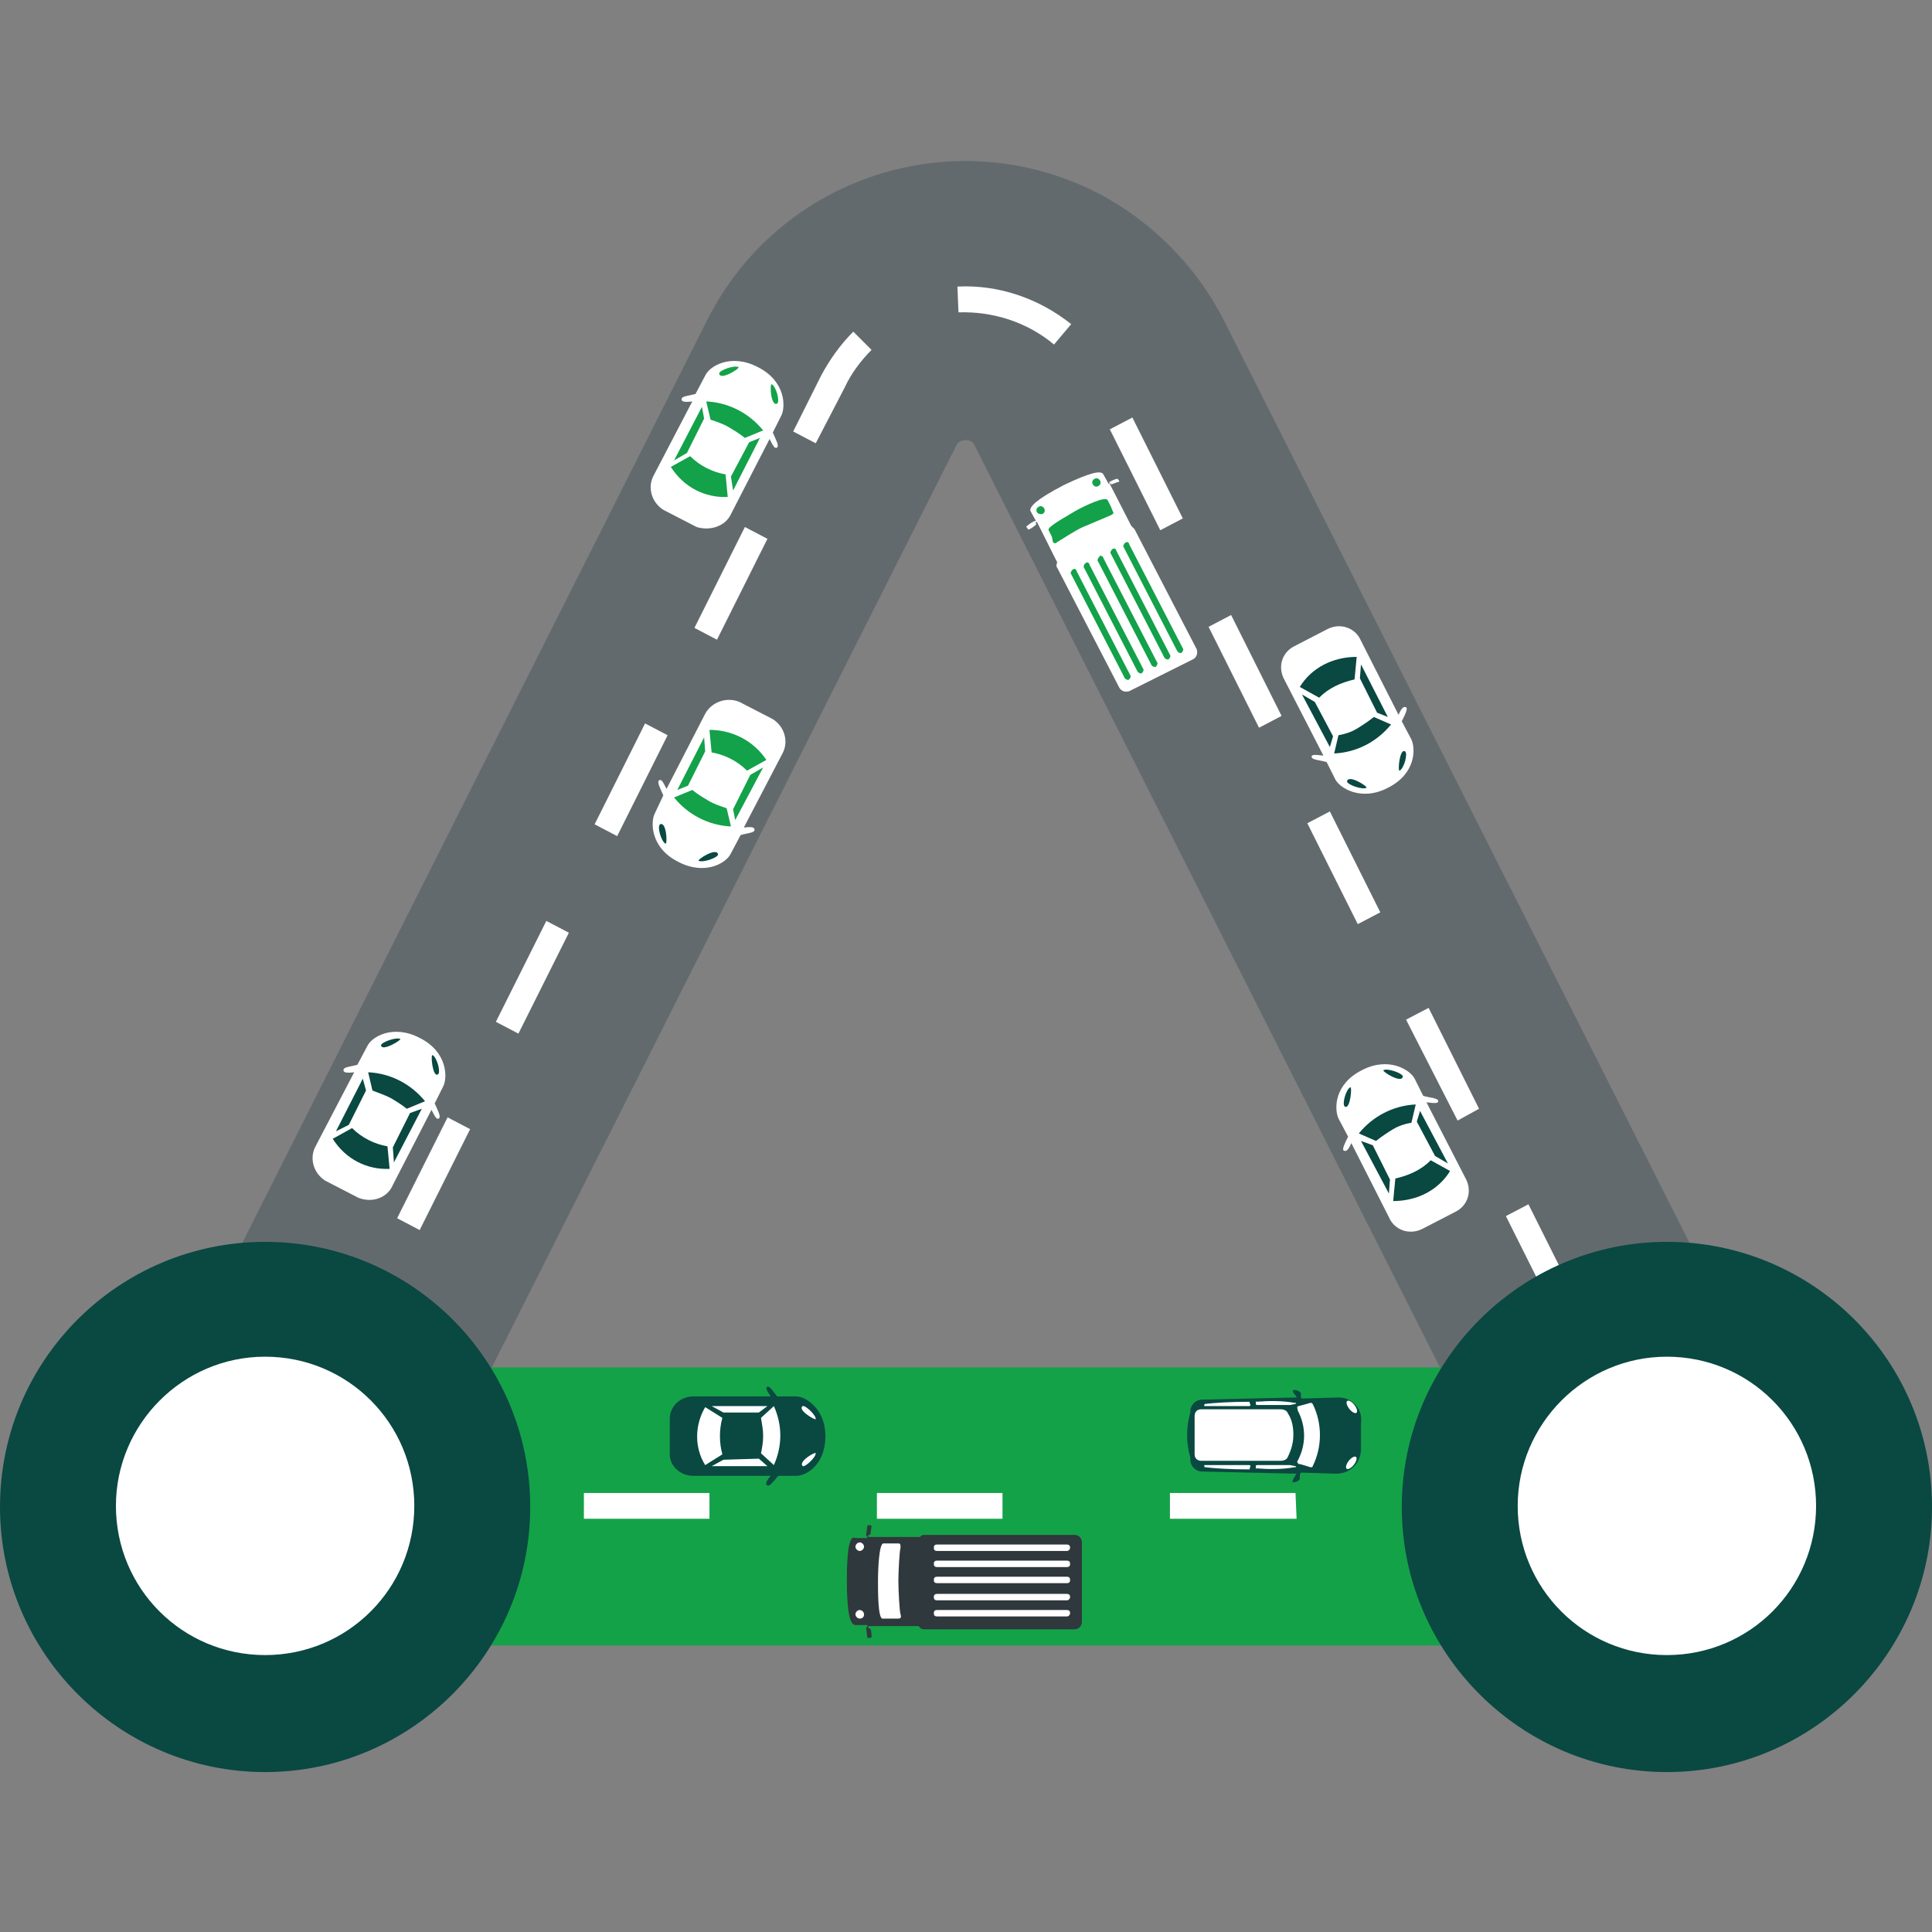
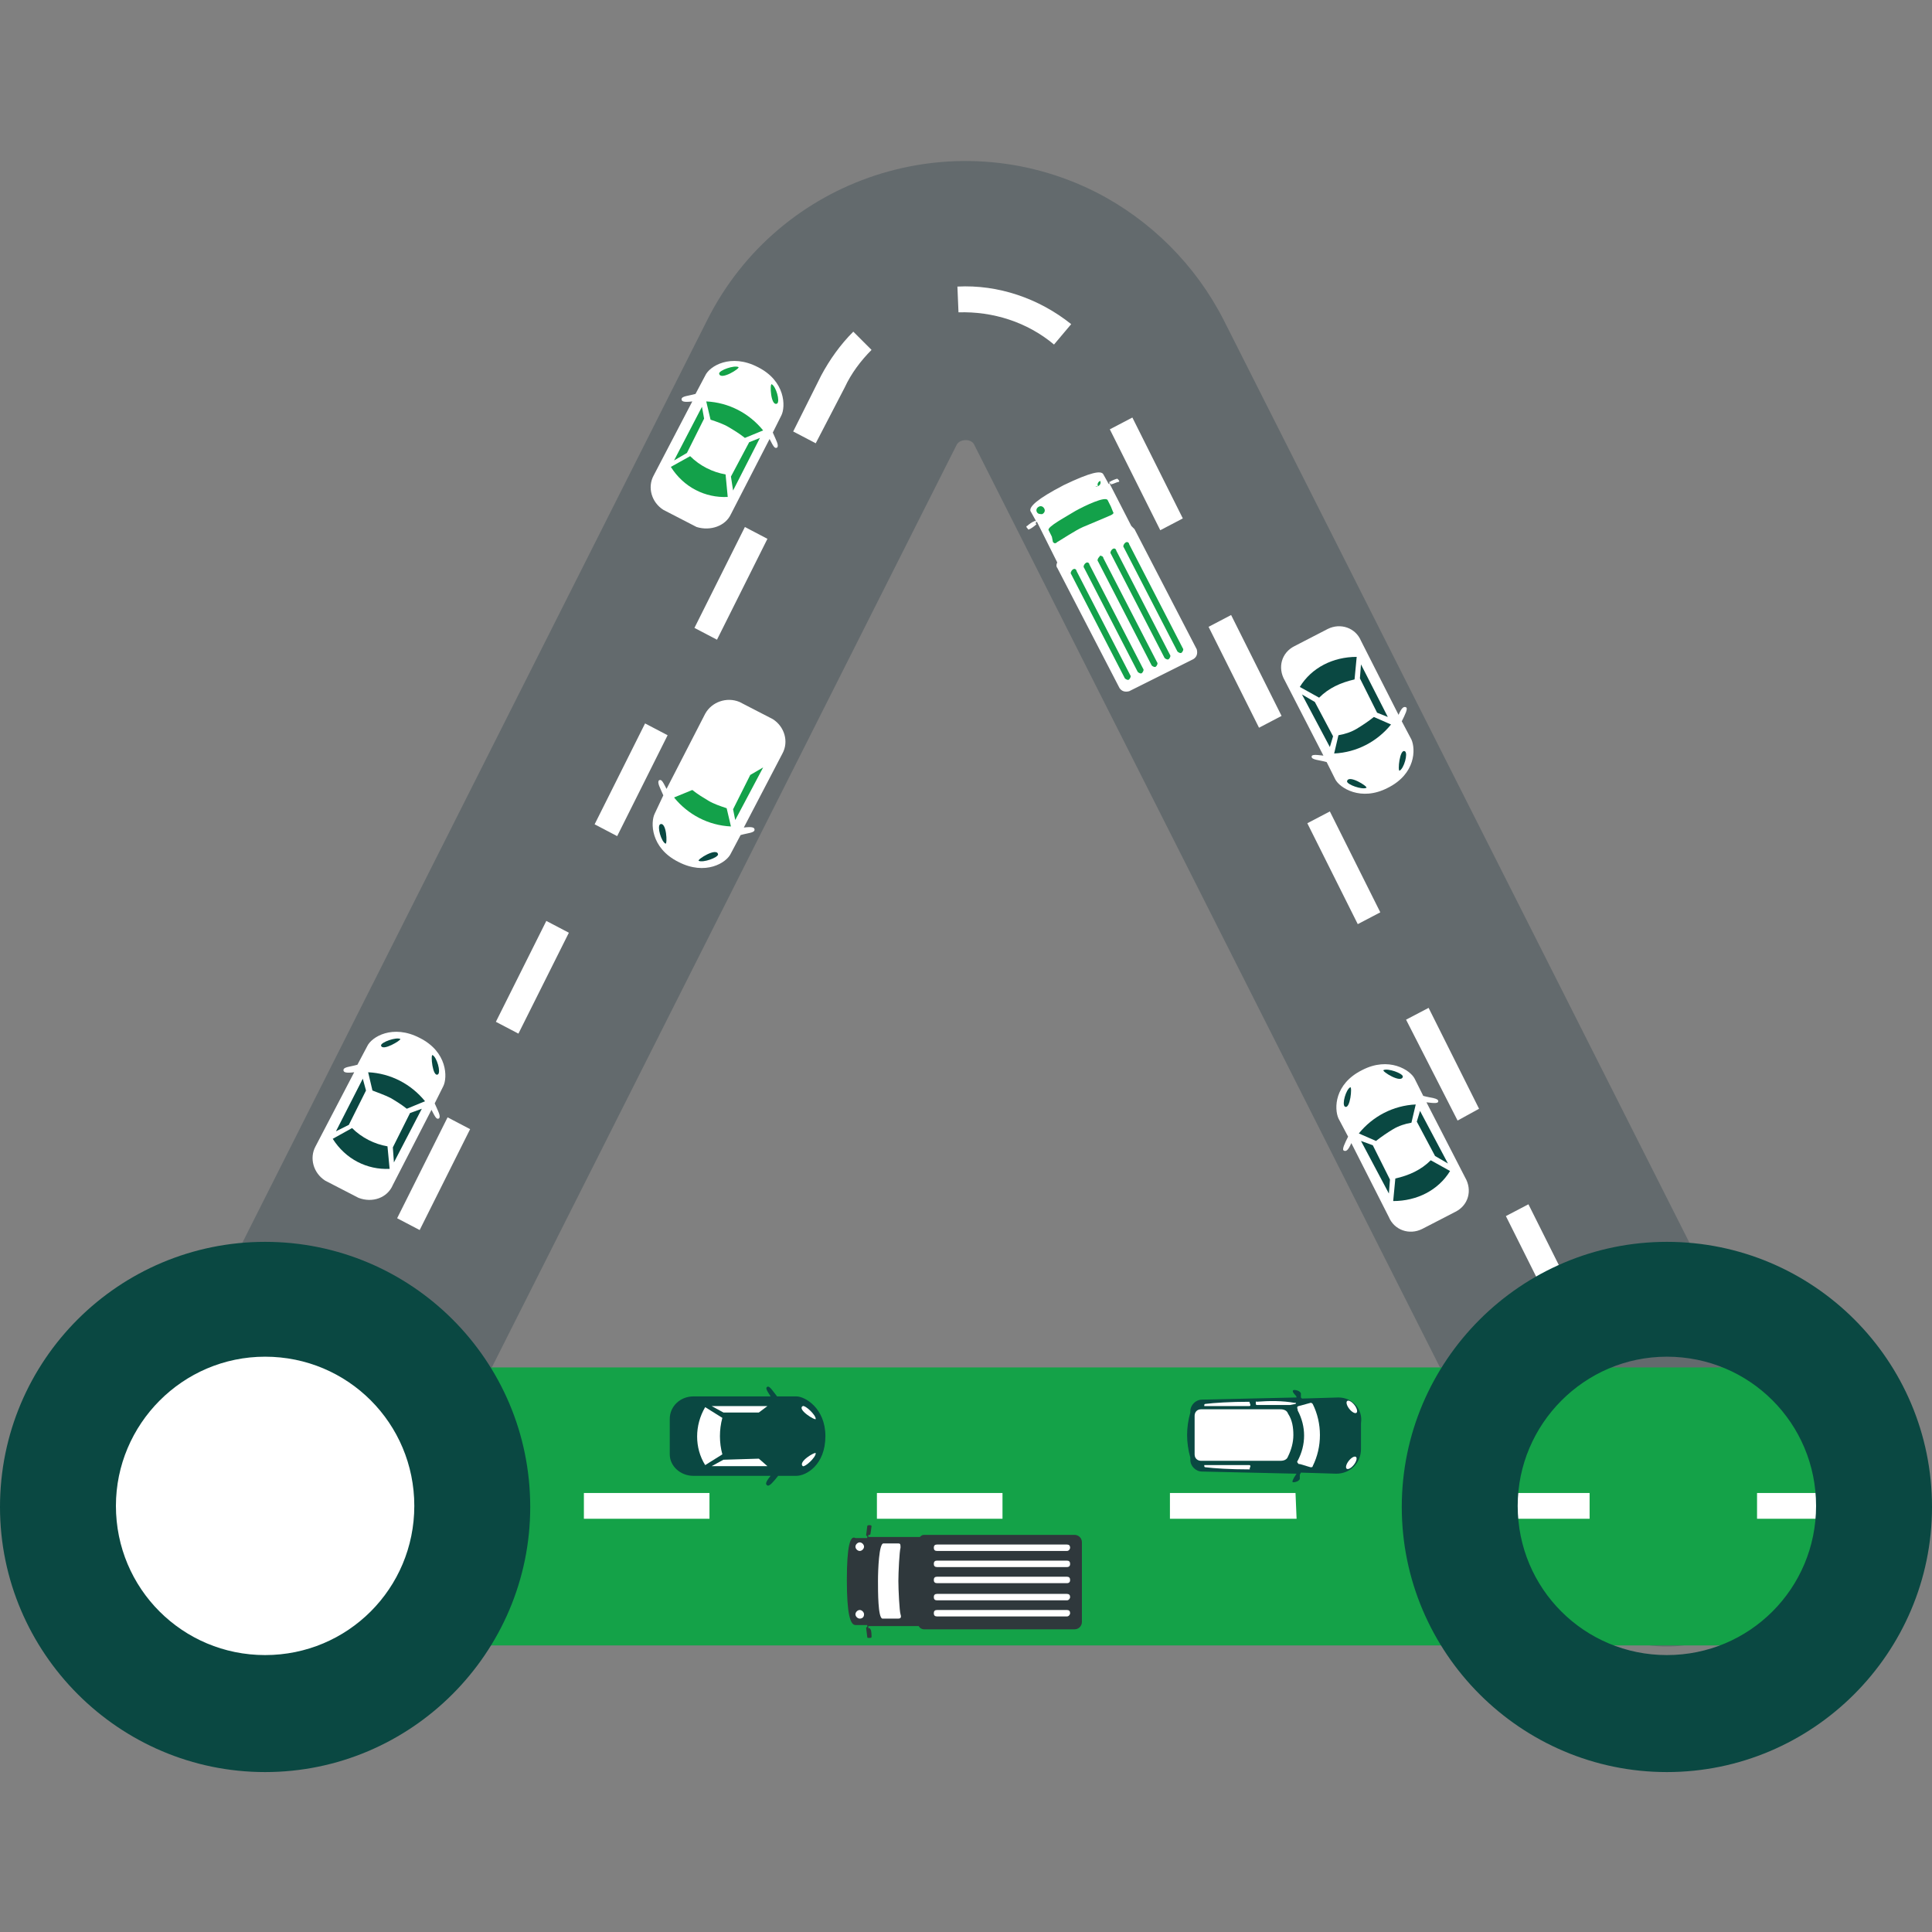
<svg xmlns="http://www.w3.org/2000/svg" version="1.1" id="Layer_1" x="0px" y="0px" viewBox="0 0 180 180" width="180" height="180" style="enable-background:new 0 0 180 180;" xml:space="preserve">
  <rect x="0" y="0" width="180" height="180" fill="#808080" stroke="none" />
  <style type="text/css">
	.st0{fill:#636A6D;}
	.st1{fill:#FFFFFF;}
	.st2{fill:#14A248;}
	.st3{fill:#0A4842;}
	.st4{fill:#2F383C;}
	.st5{fill:#13A14A;}
</style>
  <title>Trip compare</title>
  <path class="st0" d="M155.3,153.4c-4.9,0-9.4-2.8-11.6-7.1L90.8,41.5c-0.2-0.5-0.8-0.6-1.3-0.4c-0.2,0.1-0.3,0.2-0.4,0.4L36.3,146.3  c-3.2,6.4-11.1,9-17.5,5.7c-6.4-3.2-8.9-11-5.7-17.4L65.9,29.8c6.7-13.3,22.9-18.6,36.2-11.9c5.1,2.6,9.3,6.8,11.9,11.9l52.9,104.8  c3.2,6.4,0.7,14.2-5.8,17.5C159.3,152.9,157.3,153.4,155.3,153.4L155.3,153.4z" />
  <path class="st1" d="M154.2,141l-4.7-9.4l2.1-1.1l4.7,9.4L154.2,141z M29.8,132.9l-2.1-1.1l4.7-9.4l2.1,1.1L29.8,132.9z M145,122.7  l-4.7-9.4l2.1-1.1l4.7,9.4L145,122.7z M39.1,114.6l-2.1-1.1l4.7-9.4l2.1,1.1L39.1,114.6z M135.8,104.4L131,95l2.1-1.1l4.7,9.4  L135.8,104.4z M48.3,96.3l-2.1-1.1l4.7-9.4l2.1,1.1L48.3,96.3z M126.5,86.1l-4.7-9.4l2.1-1.1l4.7,9.4L126.5,86.1z M57.5,77.9  l-2.1-1.1l4.7-9.4l2.1,1.1L57.5,77.9z M117.3,67.8l-4.7-9.4l2.1-1.1l4.7,9.4L117.3,67.8z M66.8,59.6l-2.1-1.1l4.7-9.4l2.1,1.1  L66.8,59.6z M108.1,49.4l-4.7-9.4l2.1-1.1l4.7,9.4L108.1,49.4z M76,41.3l-2.1-1.1l2.6-5.2c0.8-1.5,1.8-2.9,3-4.1l1.7,1.7  c-1,1-1.9,2.2-2.5,3.5L76,41.3z M98.2,32.1c-2.5-2.1-5.7-3.1-8.9-3l-0.1-2.4c3.8-0.2,7.6,1.1,10.6,3.5L98.2,32.1z" />
  <rect x="4.6" y="127.4" class="st2" width="170.8" height="25.9" />
  <path class="st1" d="M175.4,141.5h-11.7v-2.4h11.7V141.5z M148.1,141.5h-11.7v-2.4h11.7V141.5z M120.8,141.5H109v-2.4h11.7  L120.8,141.5z M93.4,141.5H81.7v-2.4h11.7V141.5z M66.1,141.5H54.4v-2.4h11.7V141.5z M38.8,141.5H27.1v-2.4h11.7V141.5z M11.5,141.5  H4.6v-2.4h6.9L11.5,141.5z" />
  <path class="st1" d="M24.7,159.7c-10.7,0-19.3-8.6-19.3-19.3c0-10.7,8.6-19.3,19.3-19.3S44,129.7,44,140.4  C44,151,35.4,159.7,24.7,159.7z" />
  <path class="st3" d="M24.7,126.4c7.7,0,13.9,6.2,13.9,13.9c0,7.7-6.2,13.9-13.9,13.9c-7.7,0-13.9-6.2-13.9-13.9  C10.8,132.7,17,126.4,24.7,126.4 M24.7,115.7C11.1,115.7,0,126.7,0,140.4c0,13.6,11.1,24.7,24.7,24.7c13.6,0,24.7-11.1,24.7-24.7  c0,0,0,0,0,0C49.4,126.7,38.3,115.7,24.7,115.7L24.7,115.7z" />
-   <circle class="st1" cx="155.3" cy="140.4" r="19.3" />
  <path class="st3" d="M155.3,126.4c7.7,0,13.9,6.2,13.9,13.9c0,7.7-6.2,13.9-13.9,13.9c-7.7,0-13.9-6.2-13.9-13.9c0,0,0,0,0,0  C141.4,132.7,147.6,126.4,155.3,126.4 M155.3,115.7c-13.6,0-24.7,11.1-24.7,24.7c0,13.6,11.1,24.7,24.7,24.7  c13.6,0,24.7-11.1,24.7-24.7c0,0,0,0,0,0C180,126.7,168.9,115.7,155.3,115.7C155.3,115.7,155.3,115.7,155.3,115.7L155.3,115.7z" />
  <path class="st4" d="M78.9,147.2L78.9,147.2c0,3.1,0.3,4.2,0.8,4.2l1.1,0v0.2c-0.1,0-0.1,0-0.1,0.1c0,0.1,0.1,0.7,0.1,0.8  c0,0.1,0,0.1,0.2,0.1c0.1,0,0.2,0,0.2-0.1c0-0.1,0-0.6-0.1-0.7s0-0.1-0.1-0.1h-0.1v-0.2l4.7,0c0.1,0.2,0.3,0.3,0.5,0.3l14,0  c0.4,0,0.7-0.3,0.7-0.7c0,0,0,0,0,0l0-7.4c0-0.4-0.3-0.7-0.7-0.7l-14,0c-0.2,0-0.3,0.1-0.4,0.2l-4.8,0v-0.2H81c0,0,0.1,0,0.1-0.1  c0-0.1,0.1-0.6,0.1-0.7c0-0.1-0.1-0.1-0.2-0.1c-0.1,0-0.2,0-0.2,0.1c0,0.1-0.1,0.7-0.1,0.8s0,0.1,0.1,0.1v0.2l-1.1,0  C79.2,143,78.9,144.1,78.9,147.2z" />
  <path class="st1" d="M81.8,147.3c0-1.1,0.1-3.5,0.5-3.5h0.8h0.6c0.2,0,0.2,0.1,0.2,0.4c-0.1,0.3-0.2,2.3-0.2,3.1v0  c0,0.8,0.1,2.8,0.2,3.1s0,0.4-0.2,0.4H83h-0.8C81.8,150.7,81.8,148.3,81.8,147.3z" />
  <path class="st1" d="M80.5,150.4c0-0.2-0.2-0.4-0.4-0.4s-0.4,0.2-0.4,0.4c0,0.2,0.2,0.4,0.4,0.4c0,0,0,0,0,0  C80.3,150.8,80.5,150.7,80.5,150.4L80.5,150.4" />
  <path class="st1" d="M80.5,144.1c0-0.2-0.2-0.4-0.4-0.4c-0.2,0-0.4,0.2-0.4,0.4c0,0.2,0.2,0.4,0.4,0.4c0,0,0,0,0,0  C80.3,144.5,80.5,144.3,80.5,144.1C80.5,144.1,80.5,144.1,80.5,144.1L80.5,144.1" />
  <path class="st1" d="M99.4,144.5L99.4,144.5l-12.1,0c-0.2,0-0.3-0.1-0.3-0.3c0-0.2,0.1-0.3,0.3-0.3l0,0l12.1,0  c0.2,0,0.3,0.1,0.3,0.3C99.7,144.3,99.6,144.5,99.4,144.5L99.4,144.5z" />
  <path class="st1" d="M99.4,146L99.4,146l-12.1,0c-0.2,0-0.3-0.1-0.3-0.3c0-0.2,0.1-0.3,0.3-0.3l0,0l12.1,0c0.2,0,0.3,0.1,0.3,0.3  C99.7,145.9,99.6,146,99.4,146z" />
  <path class="st1" d="M99.4,147.5L99.4,147.5l-12.1,0c-0.2,0-0.3-0.1-0.3-0.3c0-0.2,0.1-0.3,0.3-0.3c0,0,0,0,0,0l0,0l12.1,0  c0.2,0,0.3,0.1,0.3,0.3C99.7,147.4,99.6,147.5,99.4,147.5C99.4,147.5,99.4,147.5,99.4,147.5z" />
  <path class="st1" d="M99.4,149.1L99.4,149.1l-12.1,0c-0.2,0-0.3-0.1-0.3-0.3c0-0.2,0.1-0.3,0.3-0.3c0,0,0,0,0,0l0,0l12.1,0  c0.2,0,0.3,0.1,0.3,0.3C99.7,148.9,99.6,149.1,99.4,149.1C99.4,149.1,99.4,149.1,99.4,149.1z" />
  <path class="st1" d="M99.4,150.6L99.4,150.6l-12.1,0c-0.2,0-0.3-0.1-0.3-0.3c0-0.2,0.1-0.3,0.3-0.3l0,0l12.1,0  c0.2,0,0.3,0.1,0.3,0.3C99.7,150.4,99.6,150.6,99.4,150.6L99.4,150.6z" />
  <path class="st3" d="M64.6,137.5l7.2,0c-0.5,0.6-0.5,0.8-0.3,0.9c0.2,0.1,0.6-0.4,1-0.9l1.7,0c0.9,0,2.7-1,2.7-3.7  c0-2.6-1.9-3.7-2.7-3.7l-1.8,0c-0.4-0.5-0.7-1-0.9-0.9c-0.2,0.1-0.1,0.3,0.3,0.9l-7.2,0c-1.2,0-2.2,0.9-2.2,2.1l0,3.3  C62.4,136.6,63.4,137.5,64.6,137.5z" />
  <path class="st1" d="M76,132.2c0-0.4-1-1.3-1.2-1.2C74.2,131.3,76,132.4,76,132.2" />
  <path class="st1" d="M76,135.4c0,0.4-1,1.3-1.2,1.2C74.3,136.2,76,135.2,76,135.4" />
  <polygon class="st1" points="71.5,136.6 66.3,136.6 67.4,136 70.7,135.9 " />
  <polygon class="st1" points="71.5,131 66.3,131 67.4,131.6 70.7,131.6 " />
-   <path class="st1" d="M71.1,133.8c0,0.6-0.1,1.1-0.2,1.6l1.2,1.1c0.8-1.8,0.8-3.7,0-5.5l-1.2,1.1C71,132.7,71.1,133.2,71.1,133.8z" />
  <path class="st1" d="M65.7,136.5l1.6-1c-0.3-1.1-0.3-2.3,0-3.4l-1.6-1C64.7,132.8,64.7,134.9,65.7,136.5z" />
  <path class="st1" d="M119.7,63.4l3.6,7c-0.8-0.1-1.1-0.1-1.1,0.1c0,0.3,0.7,0.3,1.4,0.5l0.8,1.6c0.4,0.8,2.4,2.1,4.9,0.8  c2.6-1.3,2.6-3.6,2.2-4.5l-0.9-1.7c0.3-0.6,0.6-1.2,0.4-1.3c-0.2-0.1-0.4,0-0.7,0.7l-3.5-6.9c-0.5-1.2-1.9-1.7-3.1-1.1l-3.1,1.6  C119.4,60.8,119,62.2,119.7,63.4z" />
  <path class="st3" d="M130.4,71.8c0.4-0.2,0.8-1.6,0.5-1.8C130.4,69.7,130.2,71.9,130.4,71.8" />
  <path class="st3" d="M127.3,73.4c-0.4,0.2-1.8-0.3-1.8-0.6C125.6,72.1,127.5,73.3,127.3,73.4" />
  <polygon class="st3" points="123.9,69.6 121.3,64.7 122.5,65.4 124.2,68.6 " />
  <polygon class="st3" points="129.3,66.8 126.8,61.9 126.7,63.2 128.3,66.4 " />
  <path class="st3" d="M126.4,67.9c-0.5,0.3-1.1,0.5-1.7,0.6l-0.4,1.7c2.1-0.1,4-1.1,5.3-2.7l-1.6-0.7  C127.5,67.2,126.9,67.6,126.4,67.9z" />
  <path class="st3" d="M121.1,64l1.8,1c0.9-0.9,2-1.4,3.3-1.7l0.2-2.1C124.2,61.2,122.2,62.2,121.1,64z" />
  <path class="st1" d="M99.1,45.2L99.1,45.2c-2.5,1.3-3.2,2-3.1,2.4l0.5,0.9l-0.1,0.1c0-0.1,0-0.1-0.1,0c-0.1,0-0.5,0.3-0.6,0.4  c-0.1,0-0.1,0.1,0,0.2c0.1,0.1,0.1,0.2,0.2,0.1c0.1,0,0.5-0.3,0.6-0.4c0.1-0.1,0.1-0.1,0-0.1l0-0.1l0.1-0.1l1.9,3.8  c-0.1,0.2-0.1,0.4,0,0.5l5.8,11.2c0.2,0.3,0.5,0.4,0.9,0.3c0,0,0,0,0,0l6-3c0.3-0.2,0.4-0.5,0.3-0.9l-5.8-11.2  c-0.1-0.1-0.2-0.2-0.3-0.3l-2-3.9l0.1-0.1l0,0.1c0,0,0,0.1,0.1,0c0.1,0,0.5-0.2,0.6-0.2c0.1,0,0.1-0.1,0-0.2  c-0.1-0.1-0.1-0.1-0.1-0.1c-0.1,0-0.6,0.2-0.7,0.3c-0.1,0-0.1,0,0,0.1l-0.1,0.1l-0.5-0.9C102.6,43.8,101.6,44,99.1,45.2z" />
  <path class="st5" d="M100.2,47.6c0.9-0.5,2.8-1.4,3-1l0.3,0.6l0.2,0.5c0.1,0.1,0,0.2-0.2,0.3c-0.2,0.1-1.9,0.8-2.6,1.1l0,0  c-0.7,0.3-2.2,1.3-2.4,1.4c-0.2,0.2-0.3,0.1-0.4,0L98,50l-0.3-0.6C97.5,49.1,99.4,48.1,100.2,47.6z" />
  <path class="st5" d="M97.1,47.9c0.2-0.1,0.3-0.3,0.2-0.5c-0.1-0.2-0.3-0.3-0.5-0.2c-0.2,0.1-0.3,0.3-0.2,0.5c0,0,0,0,0,0  C96.7,47.9,96.9,47.9,97.1,47.9C97.1,47.9,97.1,47.9,97.1,47.9L97.1,47.9" />
-   <path class="st5" d="M102.3,45.3c0.2-0.1,0.3-0.3,0.2-0.5c-0.1-0.2-0.3-0.3-0.5-0.2c-0.2,0.1-0.3,0.3-0.2,0.5  C101.9,45.3,102.1,45.4,102.3,45.3C102.3,45.3,102.3,45.3,102.3,45.3L102.3,45.3" />
+   <path class="st5" d="M102.3,45.3c0.2-0.1,0.3-0.3,0.2-0.5c-0.2,0.1-0.3,0.3-0.2,0.5  C101.9,45.3,102.1,45.4,102.3,45.3C102.3,45.3,102.3,45.3,102.3,45.3L102.3,45.3" />
  <path class="st5" d="M105,50.5c0.1,0,0.2,0.1,0.2,0.2l5,9.7c0.1,0.1,0,0.3-0.1,0.4c-0.1,0.1-0.3,0-0.4-0.1l-5-9.7  c-0.1-0.1,0-0.3,0.1-0.4C104.9,50.5,105,50.5,105,50.5L105,50.5z" />
  <path class="st5" d="M103.8,51.1c0.1,0,0.2,0.1,0.2,0.2l5,9.7c0.1,0.1,0,0.3-0.1,0.4c-0.1,0.1-0.3,0-0.4-0.1l-5-9.7  c-0.1-0.1,0-0.3,0.1-0.4C103.7,51.1,103.8,51.1,103.8,51.1L103.8,51.1z" />
  <path class="st5" d="M102.6,51.8c0.1,0,0.2,0.1,0.2,0.2l5,9.7c0.1,0.1,0,0.3-0.1,0.4c-0.1,0.1-0.3,0-0.4-0.1l-5-9.7  c-0.1-0.1,0-0.3,0.1-0.4C102.5,51.8,102.5,51.7,102.6,51.8L102.6,51.8z" />
  <path class="st5" d="M101.3,52.4c0.1,0,0.2,0.1,0.2,0.2l5,9.7c0.1,0.1,0,0.3-0.1,0.4s-0.3,0-0.4-0.1l-5-9.7c-0.1-0.1,0-0.3,0.1-0.4  C101.2,52.4,101.3,52.4,101.3,52.4L101.3,52.4z" />
  <path class="st5" d="M100.1,53c0.1,0,0.2,0.1,0.2,0.2l5,9.7c0.1,0.1,0,0.3-0.1,0.4s-0.3,0-0.4-0.1l0,0l-5-9.7  c-0.1-0.1,0-0.3,0.1-0.4C100,53,100.1,53,100.1,53L100.1,53z" />
  <path class="st1" d="M136.5,109.7l-3.6-7c0.8,0.1,1.1,0.1,1.1-0.1c0-0.3-0.7-0.3-1.4-0.5l-0.8-1.6c-0.4-0.8-2.4-2.1-4.9-0.8  c-2.6,1.3-2.6,3.6-2.2,4.5l0.9,1.7c-0.3,0.6-0.6,1.2-0.4,1.3c0.2,0.1,0.4,0,0.7-0.7l3.5,6.9c0.5,1.2,1.9,1.7,3.1,1.1l3.1-1.6  C136.8,112.3,137.2,110.9,136.5,109.7z" />
  <path class="st3" d="M125.8,101.3c-0.4,0.2-0.8,1.6-0.5,1.8C125.8,103.4,126,101.2,125.8,101.3" />
  <path class="st3" d="M128.9,99.7c0.4-0.2,1.8,0.3,1.8,0.6C130.6,101,128.7,99.8,128.9,99.7" />
  <polygon class="st3" points="132.3,103.5 134.9,108.4 133.7,107.7 132,104.5 " />
  <polygon class="st3" points="126.8,106.3 129.4,111.2 129.5,109.9 127.9,106.7 " />
  <path class="st3" d="M129.8,105.2c0.5-0.3,1.1-0.5,1.7-0.6l0.4-1.7c-2.1,0.1-4,1.1-5.3,2.7l1.6,0.7  C128.7,105.9,129.3,105.5,129.8,105.2z" />
  <path class="st3" d="M135.1,109.1l-1.8-1c-0.9,0.9-2,1.4-3.3,1.7l-0.2,2.1C132,111.9,134,110.9,135.1,109.1L135.1,109.1z" />
  <path class="st1" d="M36.6,110.4l3.6-7c0.4,0.8,0.5,0.9,0.7,0.8c0.2-0.2-0.1-0.7-0.4-1.4l0.8-1.6c0.4-0.8,0.4-3.2-2.2-4.5  c-2.5-1.3-4.5-0.1-4.9,0.8l-0.9,1.7c-0.7,0.2-1.3,0.2-1.3,0.5c0,0.2,0.2,0.3,1,0.2l-3.6,6.9c-0.6,1.1-0.2,2.5,0.9,3.2l3.1,1.6  C34.7,112.1,36.1,111.6,36.6,110.4z" />
  <path class="st3" d="M37.3,96.8c-0.4-0.2-1.8,0.3-1.8,0.6C35.6,98,37.4,96.9,37.3,96.8" />
  <path class="st3" d="M40.3,98.3c0.4,0.2,0.8,1.6,0.5,1.8C40.3,100.4,40.1,98.2,40.3,98.3" />
  <polygon class="st3" points="39.3,103.3 36.7,108.3 36.6,106.9 38.2,103.7 " />
  <polygon class="st3" points="33.8,100.5 31.3,105.4 32.5,104.8 34.1,101.6 " />
  <path class="st3" d="M36.4,102.3c0.5,0.3,1,0.6,1.5,1l1.7-0.7c-1.3-1.6-3.2-2.6-5.3-2.7l0.4,1.7C35.2,101.8,35.8,102,36.4,102.3z" />
  <path class="st3" d="M36.3,108.9l-0.2-2.1c-1.2-0.2-2.4-0.8-3.3-1.7l-1.8,1C32.2,108,34.2,109,36.3,108.9L36.3,108.9z" />
  <path class="st1" d="M68.1,47.9l3.6-7c0.4,0.8,0.5,0.9,0.7,0.8c0.2-0.2-0.1-0.7-0.4-1.4l0.8-1.6c0.4-0.8,0.4-3.2-2.2-4.5  c-2.5-1.3-4.5-0.1-4.9,0.8l-0.9,1.7c-0.7,0.2-1.3,0.2-1.3,0.5c0,0.2,0.2,0.3,1,0.2l-3.6,6.9c-0.6,1.1-0.2,2.5,0.9,3.2l3.1,1.6  C66.2,49.5,67.6,49,68.1,47.9z" />
  <path class="st2" d="M68.8,34.2C68.4,34,67,34.5,67,34.8C67.1,35.5,69,34.3,68.8,34.2" />
  <path class="st2" d="M71.9,35.8c0.4,0.2,0.8,1.6,0.5,1.8C71.8,37.9,71.7,35.7,71.9,35.8" />
  <polygon class="st5" points="70.8,40.8 68.3,45.7 68.1,44.4 69.8,41.2 " />
  <polygon class="st5" points="65.4,37.9 62.8,42.9 64,42.2 65.6,39 " />
  <path class="st5" d="M67.9,39.8c0.5,0.3,1,0.6,1.5,1l1.7-0.7c-1.3-1.6-3.2-2.6-5.3-2.7l0.4,1.7C66.8,39.3,67.4,39.5,67.9,39.8z" />
  <path class="st5" d="M67.8,46.3l-0.2-2.1c-1.2-0.2-2.4-0.8-3.3-1.7l-1.8,1C63.7,45.4,65.7,46.4,67.8,46.3L67.8,46.3z" />
  <path class="st1" d="M65.7,66.5l-3.6,7c-0.4-0.8-0.5-0.9-0.7-0.8c-0.2,0.2,0.1,0.7,0.4,1.4L61,75.8c-0.4,0.8-0.4,3.2,2.2,4.5  c2.5,1.3,4.5,0.1,4.9-0.8l0.9-1.7c0.7-0.2,1.3-0.2,1.3-0.5c0-0.2-0.2-0.3-1-0.2l3.6-6.9c0.6-1.1,0.2-2.5-0.9-3.2l-3.1-1.6  C67.7,64.9,66.3,65.4,65.7,66.5z" />
  <path class="st3" d="M65.1,80.2c0.4,0.2,1.8-0.3,1.8-0.6C66.8,78.9,64.9,80.1,65.1,80.2" />
  <path class="st3" d="M62,78.6c-0.4-0.2-0.8-1.6-0.5-1.8C62.1,76.5,62.2,78.7,62,78.6" />
-   <polygon class="st5" points="63.1,73.6 65.6,68.7 65.7,70 64.1,73.2 " />
  <polygon class="st5" points="68.5,76.4 71.1,71.5 69.9,72.2 68.3,75.4 " />
  <path class="st5" d="M66,74.6c-0.5-0.3-1-0.6-1.5-1l-1.7,0.7c1.3,1.6,3.2,2.6,5.3,2.7l-0.4-1.7C67.1,75.1,66.5,74.9,66,74.6z" />
-   <path class="st5" d="M66.1,68l0.2,2.1c1.2,0.2,2.4,0.8,3.3,1.7l1.8-1C70.2,69,68.2,68,66.1,68z" />
  <path class="st3" d="M124.7,130.2l-3.4,0.1l-0.1-0.1c0-0.1,0-0.2,0-0.4c-0.1-0.2-0.4-0.3-0.6-0.3c-0.3,0-0.1,0.3,0.1,0.5  c0.1,0.1,0.1,0.2,0.1,0.2l-8.8,0.2c-0.6,0-1.1,0.5-1.1,1.1l0,0.1c-0.2,0.7-0.3,1.4-0.3,2.1c0,0.7,0.1,1.4,0.3,2.1l0,0.2  c0,0.6,0.5,1.1,1.1,1.1l8.8,0.2c-0.1,0.1-0.1,0.2-0.2,0.3c-0.1,0.2-0.3,0.5-0.1,0.5c0.2,0,0.5-0.1,0.6-0.3c0-0.1,0-0.2,0-0.4  l0.1-0.2l3.3,0.1c1.3,0,2.3-1,2.3-2.3c0,0,0-0.1,0-0.1v-2.3C127,131.3,126,130.2,124.7,130.2C124.7,130.2,124.7,130.2,124.7,130.2z" />
  <path class="st1" d="M111.3,135.5c0,0.4,0.3,0.6,0.6,0.6h7.4c0.3,0,0.6-0.1,0.7-0.4c0.3-0.6,0.5-1.3,0.5-2v0c0-0.7-0.1-1.4-0.5-2  c-0.1-0.3-0.4-0.4-0.7-0.4h-7.4c-0.4,0-0.6,0.3-0.6,0.6V135.5z" />
  <path class="st1" d="M116.4,136.9c-1.8,0-3.3-0.1-4.1-0.2c0,0-0.1,0-0.1-0.1l0-0.1l4.2,0c0,0,0.1,0,0.1,0.1L116.4,136.9  C116.5,136.8,116.5,136.9,116.4,136.9C116.4,136.9,116.4,136.9,116.4,136.9z" />
-   <path class="st1" d="M117,136.8l0-0.2c0,0,0-0.1,0.1-0.1c0,0,0,0,0,0l3.1,0l0,0l0.5,0.1c0,0,0.1,0.1,0,0.1c0,0,0,0-0.1,0  C119.5,136.9,118.3,136.9,117,136.8C117.1,136.9,117.1,136.8,117,136.8z" />
  <path class="st1" d="M116.4,130.6c-1.8,0-3.3,0.1-4.1,0.2c0,0-0.1,0-0.1,0.1l0,0.1l4.2,0c0,0,0.1,0,0.1-0.1L116.4,130.6  C116.5,130.6,116.5,130.6,116.4,130.6C116.4,130.6,116.4,130.6,116.4,130.6z" />
  <path class="st1" d="M117,130.6l0,0.2c0,0,0,0.1,0.1,0.1c0,0,0,0,0,0l3.1,0l0,0l0.5-0.1c0,0,0.1-0.1,0-0.1c0,0,0,0-0.1,0  C119.5,130.5,118.3,130.5,117,130.6C117.1,130.5,117.1,130.6,117,130.6z" />
  <path class="st1" d="M122.1,136.7c0.1,0,0.2,0,0.2-0.1c0.9-1.8,0.9-4,0-5.8c-0.1-0.1-0.1-0.1-0.2-0.1L121,131  c-0.1,0-0.2,0.1-0.1,0.3c0,0,0,0,0,0.1c0.8,1.5,0.8,3.2,0,4.7c-0.1,0.1,0,0.2,0.1,0.3c0,0,0,0,0.1,0L122.1,136.7z" />
  <ellipse transform="matrix(0.785 -0.619 0.619 0.785 -54.114 106.157)" class="st1" cx="126" cy="131.1" rx="0.3" ry="0.7" />
  <ellipse transform="matrix(0.619 -0.785 0.785 0.619 -59.091 150.827)" class="st1" cx="126" cy="136.3" rx="0.7" ry="0.3" />
</svg>